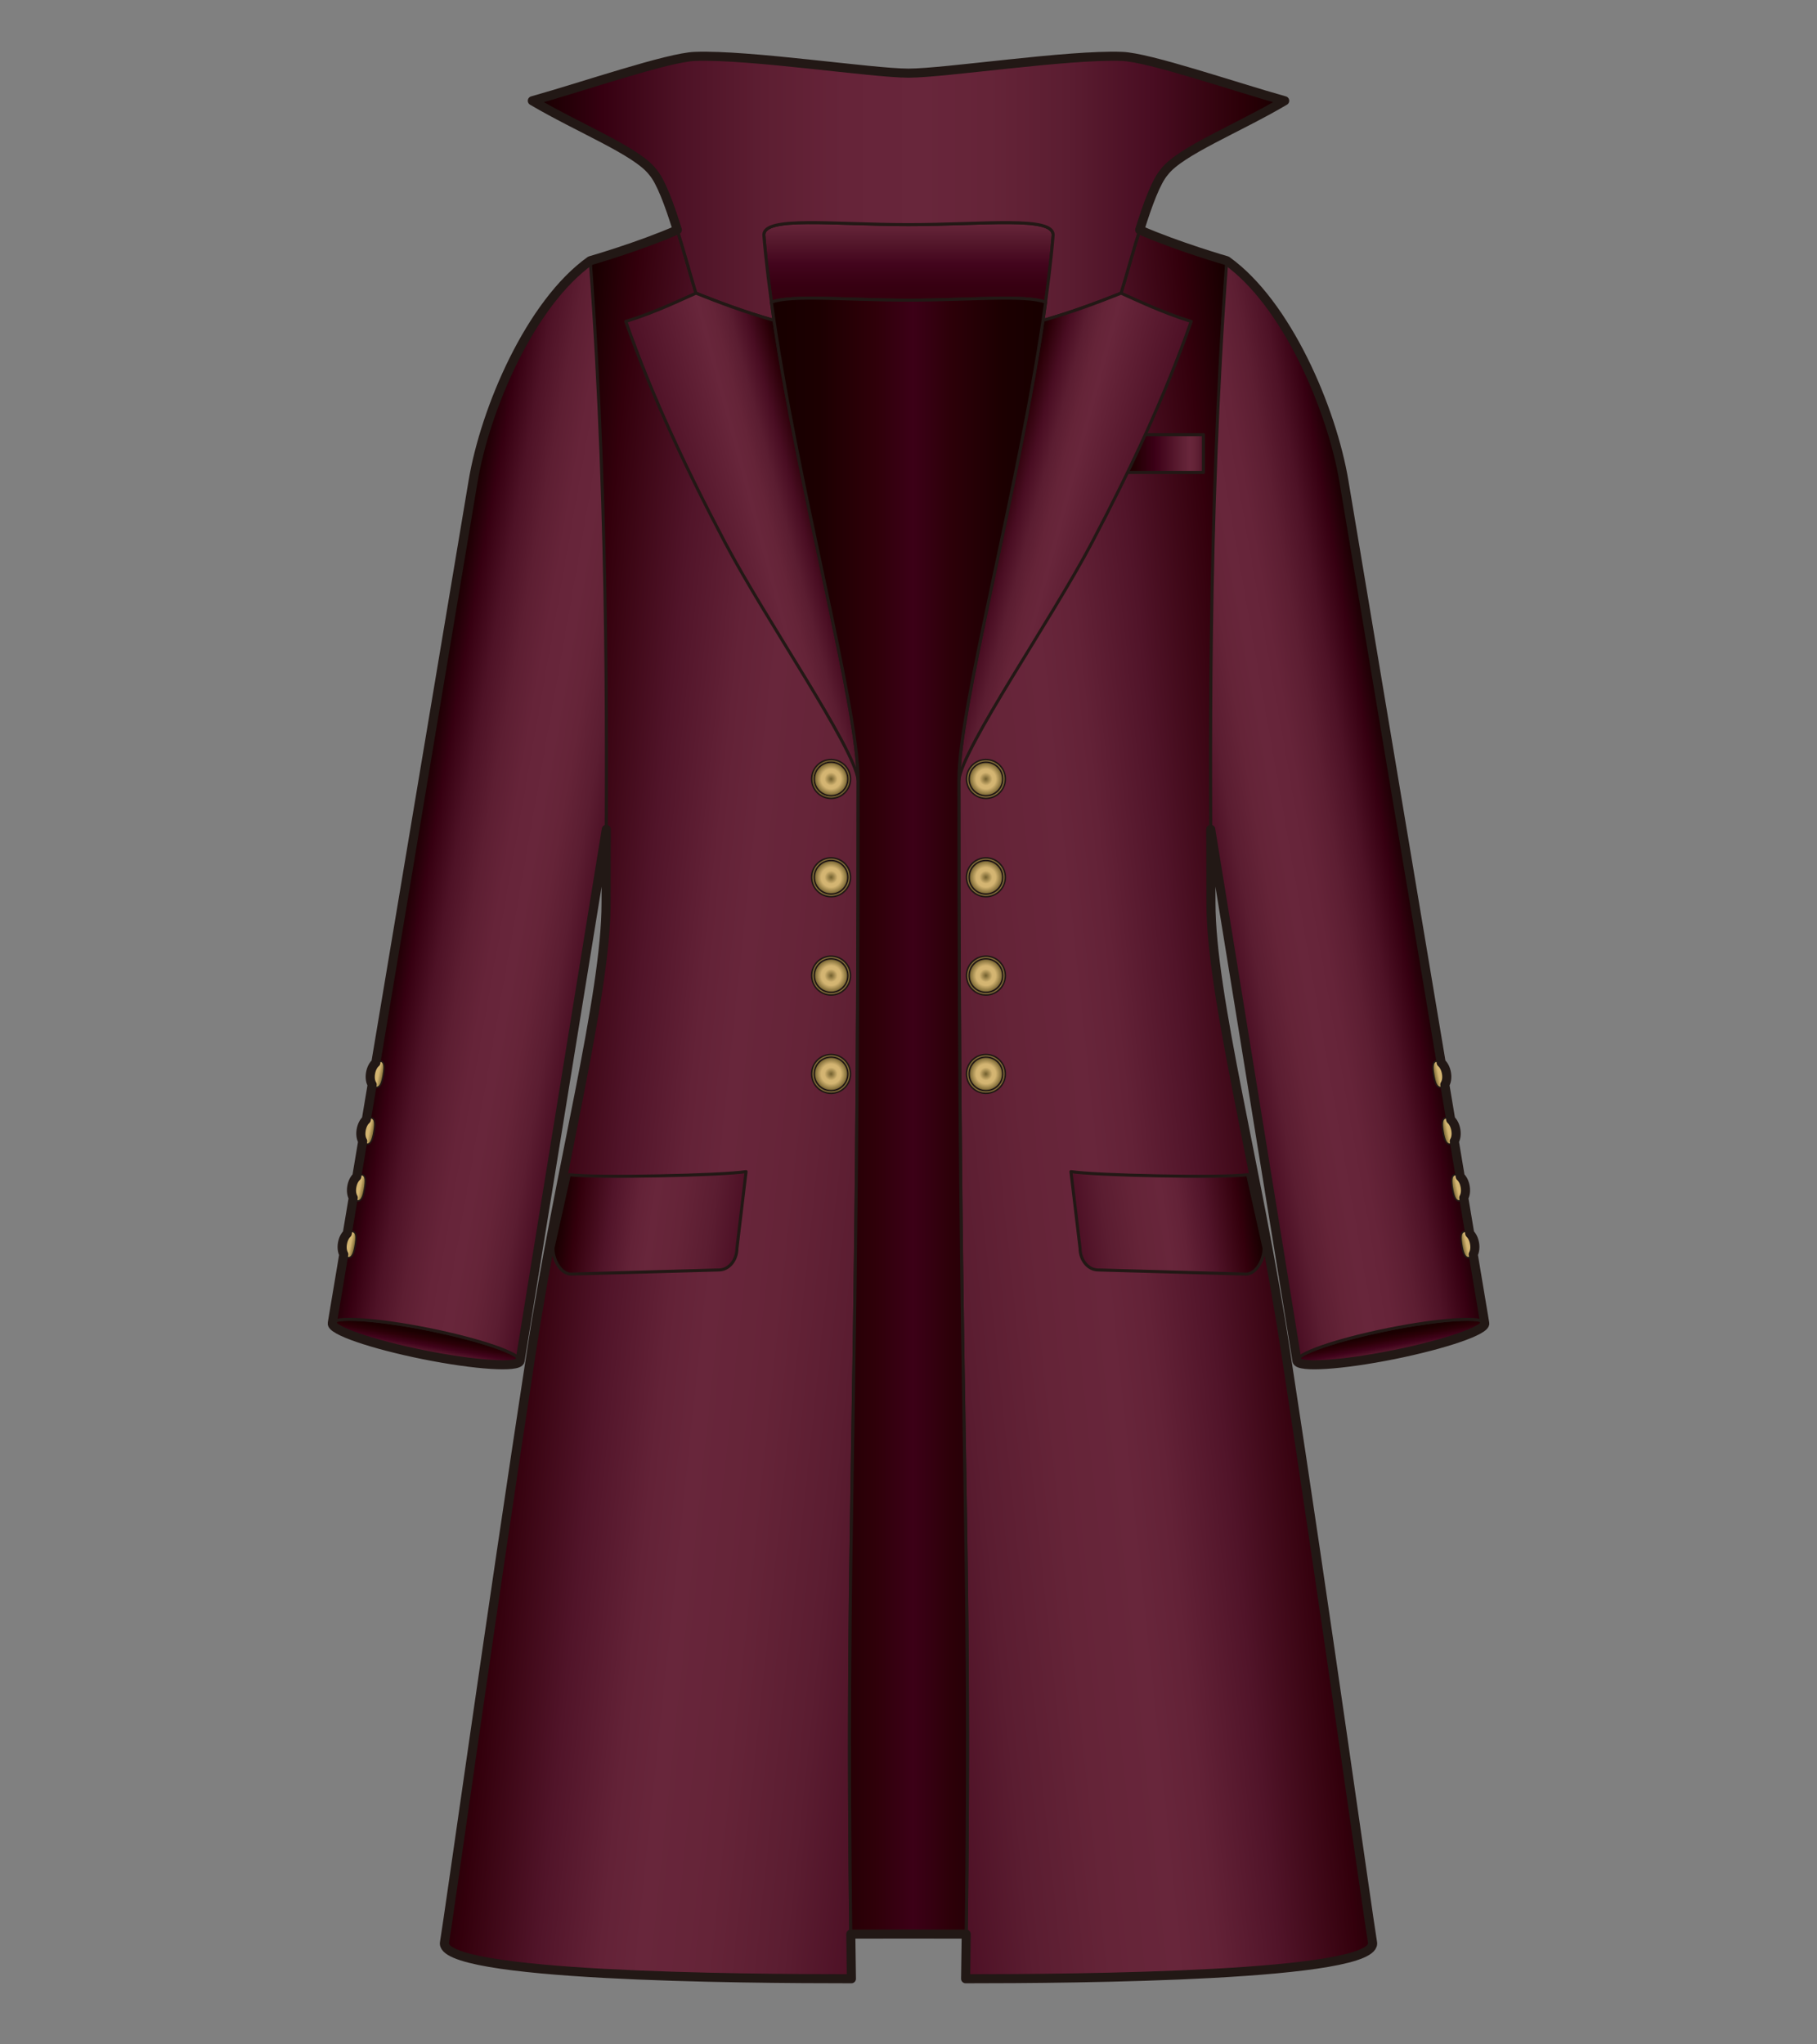
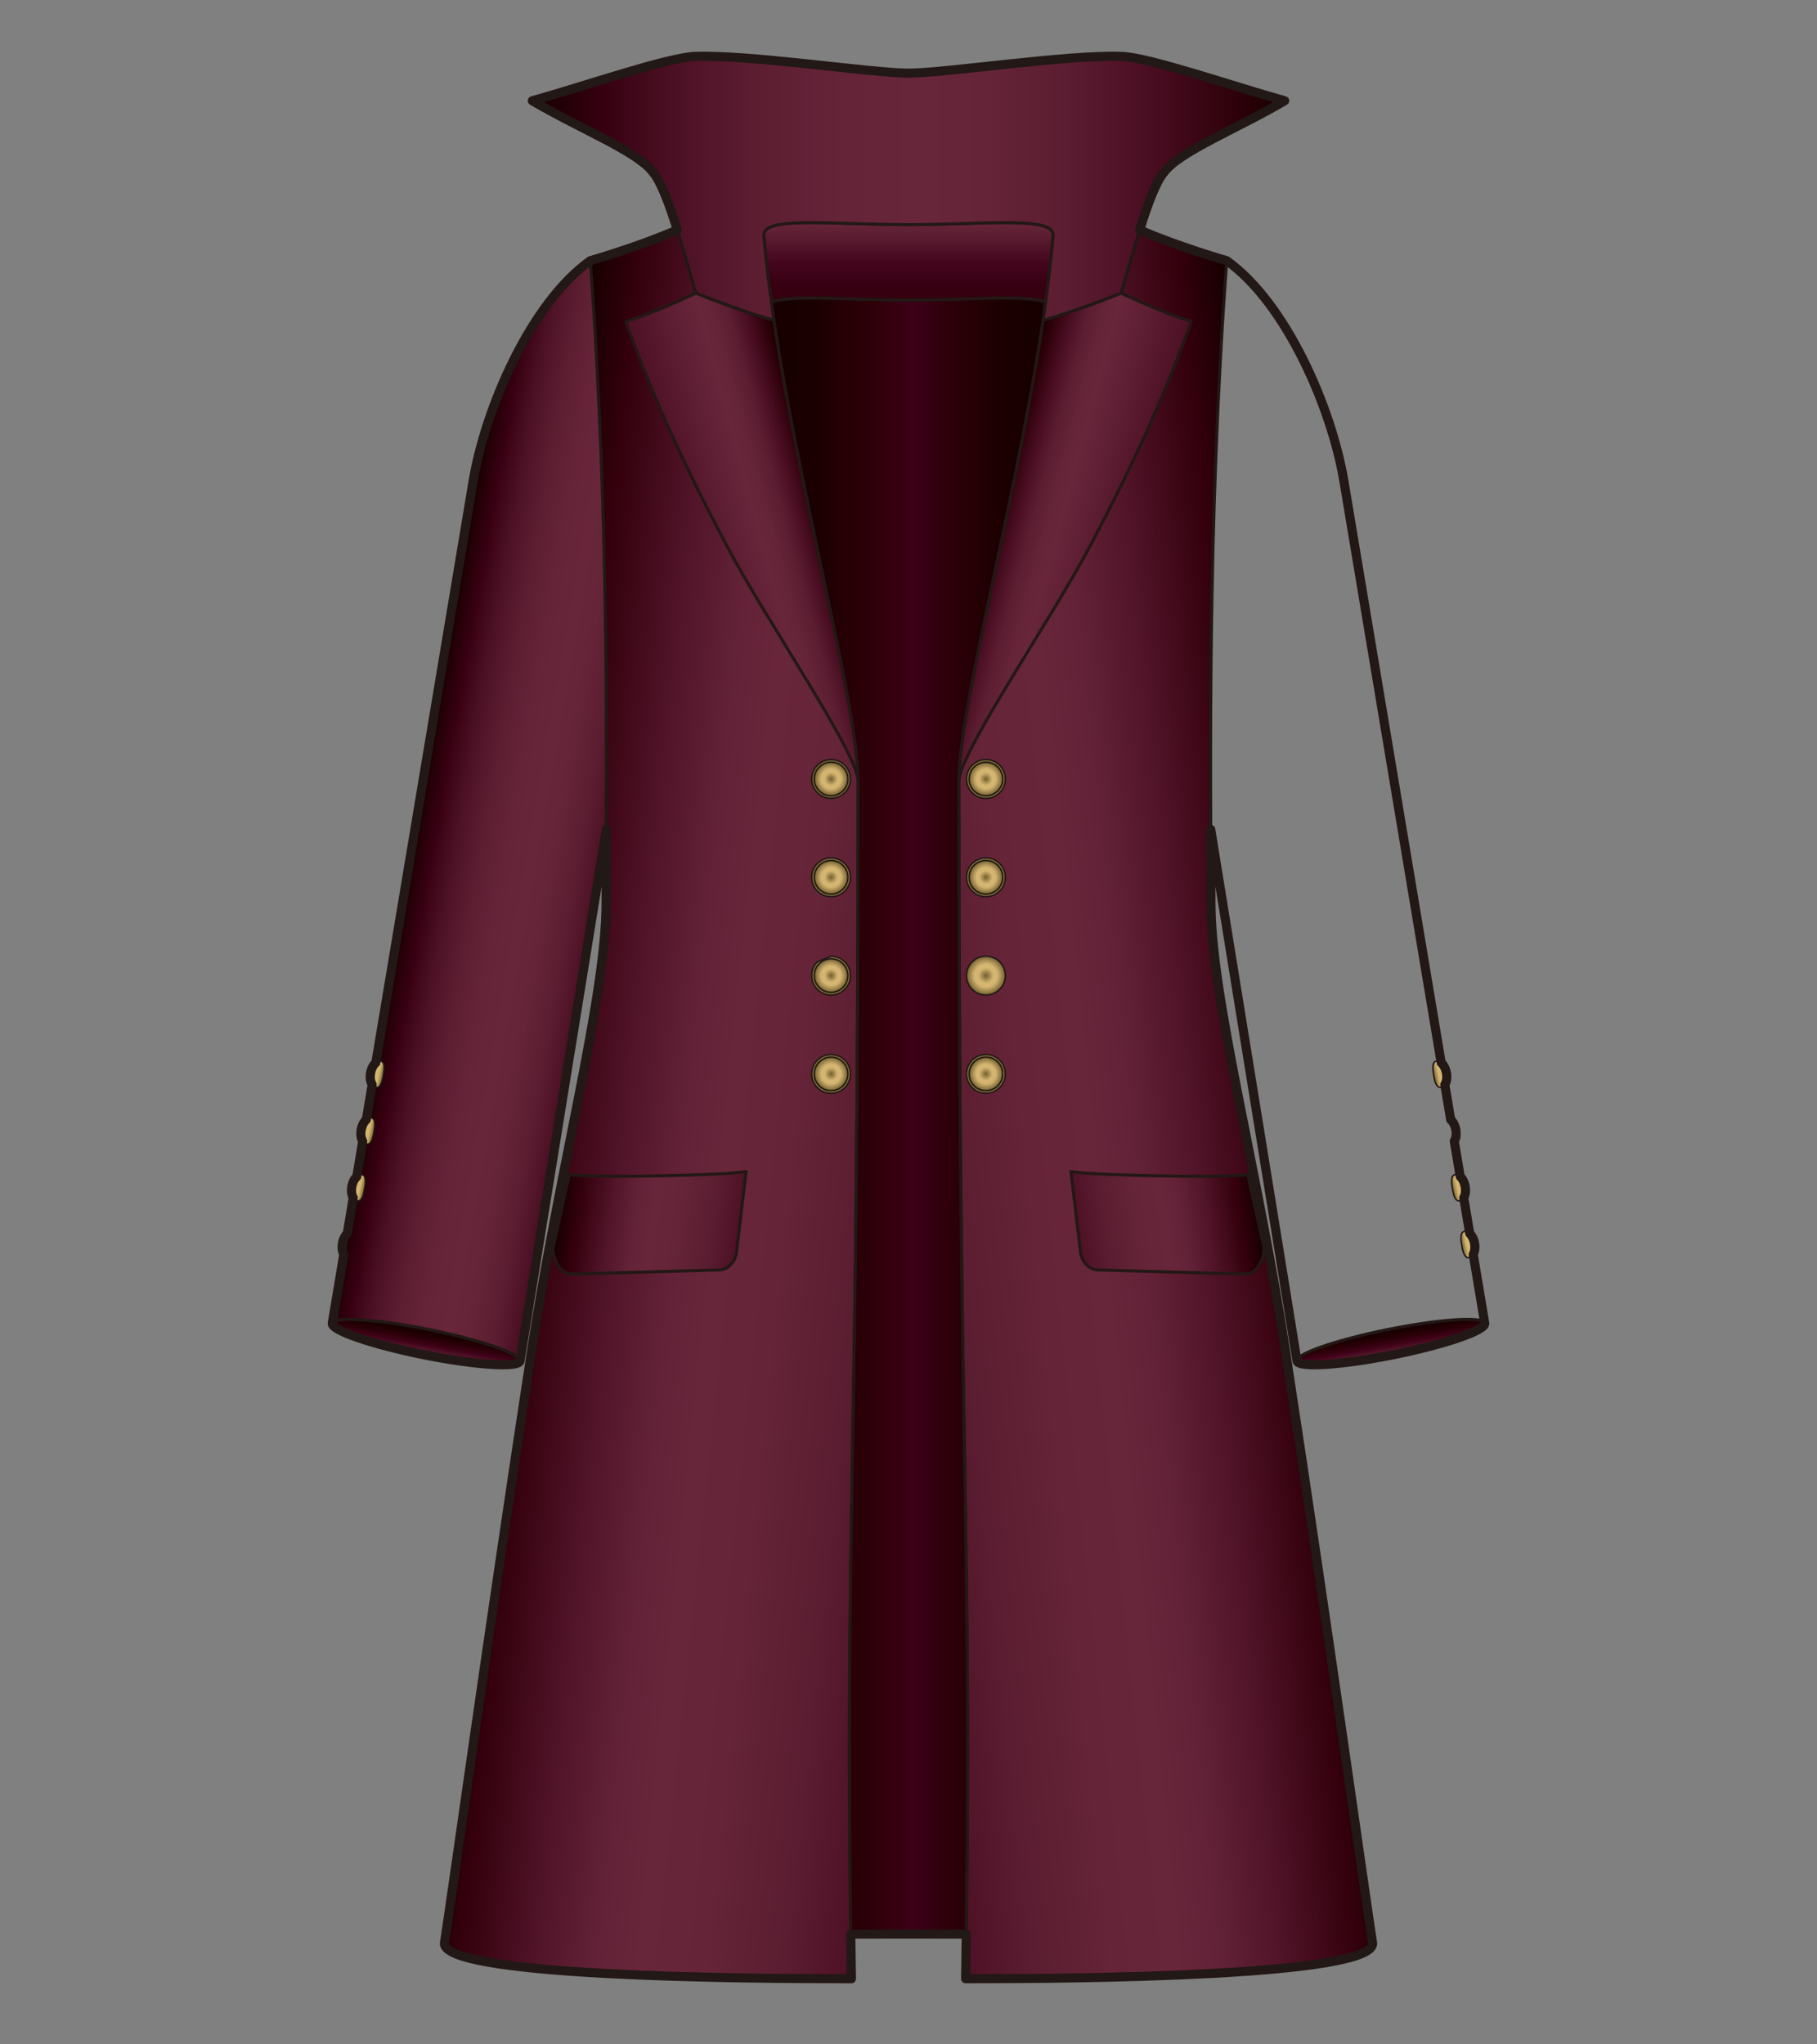
<svg xmlns="http://www.w3.org/2000/svg" version="1.1" id="レイヤー_1" width="600" height="675" viewBox="0 0 600 675" overflow="visible" enable-background="new 0 0 600 675" xml:space="preserve">
  <rect x="0" y="0" width="600" height="675" fill="#808080" stroke="none" />
  <rect fill="none" width="600" height="675" />
  <g>
    <linearGradient id="XMLID_39_" gradientUnits="userSpaceOnUse" x1="139.971" y1="447.38" x2="141.474" y2="438.853">
      <stop offset="0" style="stop-color:#68263B" />
      <stop offset="0.129" style="stop-color:#5A1C30" />
      <stop offset="0.367" style="stop-color:#41031B" />
      <stop offset="0.597" style="stop-color:#2C0008" />
      <stop offset="0.812" style="stop-color:#1C0001" />
      <stop offset="1" style="stop-color:#170000" />
    </linearGradient>
    <path fill="url(#XMLID_39_)" stroke="#221815" stroke-linecap="round" stroke-linejoin="round" d="M109.719,436.887   c-0.464,2.309,13.041,6.97,30.164,10.41c17.123,3.439,31.38,4.357,31.842,2.049c0.464-2.309-13.039-6.969-30.162-10.41   C124.439,435.496,110.183,434.578,109.719,436.887z" />
    <linearGradient id="XMLID_40_" gradientUnits="userSpaceOnUse" x1="138.425" y1="259.798" x2="216.093" y2="273.493">
      <stop offset="0.006" style="stop-color:#170000" />
      <stop offset="0.093" style="stop-color:#360011" />
      <stop offset="0.2" style="stop-color:#4E1226" />
      <stop offset="0.307" style="stop-color:#5D1E32" />
      <stop offset="0.413" style="stop-color:#662439" />
      <stop offset="0.517" style="stop-color:#68263B" />
      <stop offset="0.607" style="stop-color:#652438" />
      <stop offset="0.712" style="stop-color:#5B1D31" />
      <stop offset="0.824" style="stop-color:#490D22" />
      <stop offset="0.942" style="stop-color:#2C0008" />
      <stop offset="1" style="stop-color:#170000" />
    </linearGradient>
    <path fill="url(#XMLID_40_)" stroke="#221815" stroke-linecap="round" stroke-linejoin="round" d="M156.199,159.02l-46.48,277.867   c0.464-2.309,14.721-1.391,31.844,2.049c17.123,3.441,30.626,8.102,30.162,10.41l28.48-175.523   c7.754-22.533,32.001-59.522,31.207-97.63c-0.59-28.201-27.063-63.705-36.503-90.111   C175.141,100.183,160.21,134.919,156.199,159.02z" />
    <linearGradient id="XMLID_41_" gradientUnits="userSpaceOnUse" x1="10013.902" y1="411.269" x2="10018.106" y2="410.375" gradientTransform="matrix(-1 0 0 1 10131.211 0)">
      <stop offset="0.006" style="stop-color:#72602E" />
      <stop offset="0.388" style="stop-color:#D4B572" />
      <stop offset="0.557" style="stop-color:#D4B572" />
      <stop offset="0.584" style="stop-color:#D4B572" />
      <stop offset="1" style="stop-color:#72602E" />
    </linearGradient>
-     <path fill="url(#XMLID_41_)" stroke="#221815" stroke-width="0.5" stroke-linecap="round" stroke-linejoin="round" d="   M113.067,410.592c0.394-2.388,1.864-4.18,3.286-4.002c1.419,0.177,1.357,2.123,0.963,4.51c-0.393,2.389-0.97,4.313-2.391,4.137   C113.508,415.06,112.673,412.98,113.067,410.592z" />
    <linearGradient id="XMLID_42_" gradientUnits="userSpaceOnUse" x1="10010.81" y1="392.525" x2="10015.015" y2="391.632" gradientTransform="matrix(-1 0 0 1 10131.211 0)">
      <stop offset="0.006" style="stop-color:#72602E" />
      <stop offset="0.388" style="stop-color:#D4B572" />
      <stop offset="0.557" style="stop-color:#D4B572" />
      <stop offset="0.584" style="stop-color:#D4B572" />
      <stop offset="1" style="stop-color:#72602E" />
    </linearGradient>
    <path fill="url(#XMLID_42_)" stroke="#221815" stroke-width="0.5" stroke-linecap="round" stroke-linejoin="round" d="   M116.159,391.848c0.395-2.387,1.866-4.18,3.284-4.002c1.422,0.178,1.358,2.122,0.965,4.511c-0.395,2.388-0.969,4.313-2.391,4.136   C116.598,396.314,115.766,394.236,116.159,391.848z" />
    <linearGradient id="XMLID_43_" gradientUnits="userSpaceOnUse" x1="10007.717" y1="373.781" x2="10011.921" y2="372.888" gradientTransform="matrix(-1 0 0 1 10131.211 0)">
      <stop offset="0.006" style="stop-color:#72602E" />
      <stop offset="0.388" style="stop-color:#D4B572" />
      <stop offset="0.557" style="stop-color:#D4B572" />
      <stop offset="0.584" style="stop-color:#D4B572" />
      <stop offset="1" style="stop-color:#72602E" />
    </linearGradient>
    <path fill="url(#XMLID_43_)" stroke="#221815" stroke-width="0.5" stroke-linecap="round" stroke-linejoin="round" d="   M119.252,373.105c0.393-2.389,1.863-4.181,3.284-4.004s1.36,2.123,0.965,4.512c-0.394,2.387-0.971,4.313-2.39,4.135   C119.689,377.572,118.856,375.492,119.252,373.105z" />
    <linearGradient id="XMLID_44_" gradientUnits="userSpaceOnUse" x1="10004.625" y1="355.038" x2="10008.83" y2="354.144" gradientTransform="matrix(-1 0 0 1 10131.211 0)">
      <stop offset="0.006" style="stop-color:#72602E" />
      <stop offset="0.388" style="stop-color:#D4B572" />
      <stop offset="0.557" style="stop-color:#D4B572" />
      <stop offset="0.584" style="stop-color:#D4B572" />
      <stop offset="1" style="stop-color:#72602E" />
    </linearGradient>
    <path fill="url(#XMLID_44_)" stroke="#221815" stroke-width="0.5" stroke-linecap="round" stroke-linejoin="round" d="   M122.343,354.361c0.394-2.388,1.864-4.181,3.286-4.003c1.42,0.177,1.357,2.122,0.964,4.511c-0.394,2.387-0.97,4.313-2.392,4.137   C122.781,358.828,121.949,356.75,122.343,354.361z" />
    <linearGradient id="XMLID_45_" gradientUnits="userSpaceOnUse" x1="9454.402" y1="447.38" x2="9455.906" y2="438.853" gradientTransform="matrix(-1 0 0 1 9914.432 0)">
      <stop offset="0" style="stop-color:#68263B" />
      <stop offset="0.129" style="stop-color:#5A1C30" />
      <stop offset="0.367" style="stop-color:#41031B" />
      <stop offset="0.597" style="stop-color:#2C0008" />
      <stop offset="0.812" style="stop-color:#1C0001" />
      <stop offset="1" style="stop-color:#170000" />
    </linearGradient>
    <path fill="url(#XMLID_45_)" stroke="#221815" stroke-linecap="round" stroke-linejoin="round" d="M490.281,436.887   c0.465,2.309-13.042,6.97-30.163,10.41c-17.124,3.439-31.38,4.357-31.844,2.049s13.041-6.969,30.163-10.41   C475.56,435.496,489.816,434.578,490.281,436.887z" />
    <linearGradient id="XMLID_46_" gradientUnits="userSpaceOnUse" x1="9452.855" y1="259.797" x2="9530.523" y2="273.492" gradientTransform="matrix(-1 0 0 1 9914.432 0)">
      <stop offset="0.006" style="stop-color:#170000" />
      <stop offset="0.093" style="stop-color:#360011" />
      <stop offset="0.2" style="stop-color:#4E1226" />
      <stop offset="0.307" style="stop-color:#5D1E32" />
      <stop offset="0.413" style="stop-color:#662439" />
      <stop offset="0.517" style="stop-color:#68263B" />
      <stop offset="0.607" style="stop-color:#652438" />
      <stop offset="0.712" style="stop-color:#5B1D31" />
      <stop offset="0.824" style="stop-color:#490D22" />
      <stop offset="0.942" style="stop-color:#2C0008" />
      <stop offset="1" style="stop-color:#170000" />
    </linearGradient>
-     <path fill="url(#XMLID_46_)" stroke="#221815" stroke-linecap="round" stroke-linejoin="round" d="M443.801,159.02l46.48,277.867   c-0.465-2.309-14.722-1.391-31.844,2.049c-17.122,3.441-30.627,8.102-30.163,10.41l-28.479-175.523   c-7.754-22.533-32.002-59.522-31.207-97.63c0.59-28.201,27.063-63.705,36.504-90.111   C424.858,100.183,439.789,134.919,443.801,159.02z" />
    <linearGradient id="XMLID_47_" gradientUnits="userSpaceOnUse" x1="699.47" y1="411.269" x2="703.676" y2="410.375" gradientTransform="matrix(1 0 0 1 -216.779 0)">
      <stop offset="0.006" style="stop-color:#72602E" />
      <stop offset="0.388" style="stop-color:#D4B572" />
      <stop offset="0.557" style="stop-color:#D4B572" />
      <stop offset="0.584" style="stop-color:#D4B572" />
      <stop offset="1" style="stop-color:#72602E" />
    </linearGradient>
    <path fill="url(#XMLID_47_)" stroke="#221815" stroke-width="0.5" stroke-linecap="round" stroke-linejoin="round" d="   M486.934,410.592c-0.395-2.388-1.865-4.18-3.287-4.002c-1.418,0.177-1.356,2.123-0.963,4.51c0.394,2.389,0.969,4.313,2.391,4.137   C486.493,415.06,487.328,412.98,486.934,410.592z" />
    <linearGradient id="XMLID_48_" gradientUnits="userSpaceOnUse" x1="696.378" y1="392.525" x2="700.583" y2="391.632" gradientTransform="matrix(1 0 0 1 -216.779 0)">
      <stop offset="0.006" style="stop-color:#72602E" />
      <stop offset="0.388" style="stop-color:#D4B572" />
      <stop offset="0.557" style="stop-color:#D4B572" />
      <stop offset="0.584" style="stop-color:#D4B572" />
      <stop offset="1" style="stop-color:#72602E" />
    </linearGradient>
    <path fill="url(#XMLID_48_)" stroke="#221815" stroke-width="0.5" stroke-linecap="round" stroke-linejoin="round" d="   M483.842,391.848c-0.395-2.387-1.867-4.18-3.285-4.002c-1.422,0.178-1.359,2.122-0.966,4.511c0.396,2.388,0.971,4.313,2.392,4.136   C483.404,396.314,484.234,394.236,483.842,391.848z" />
    <linearGradient id="XMLID_49_" gradientUnits="userSpaceOnUse" x1="693.287" y1="373.781" x2="697.49" y2="372.888" gradientTransform="matrix(1 0 0 1 -216.779 0)">
      <stop offset="0.006" style="stop-color:#72602E" />
      <stop offset="0.388" style="stop-color:#D4B572" />
      <stop offset="0.557" style="stop-color:#D4B572" />
      <stop offset="0.584" style="stop-color:#D4B572" />
      <stop offset="1" style="stop-color:#72602E" />
    </linearGradient>
-     <path fill="url(#XMLID_49_)" stroke="#221815" stroke-width="0.5" stroke-linecap="round" stroke-linejoin="round" d="   M480.748,373.105c-0.393-2.389-1.863-4.181-3.283-4.004c-1.422,0.177-1.36,2.123-0.964,4.512c0.392,2.387,0.97,4.313,2.39,4.135   C480.311,377.572,481.145,375.492,480.748,373.105z" />
    <linearGradient id="XMLID_50_" gradientUnits="userSpaceOnUse" x1="690.193" y1="355.038" x2="694.4" y2="354.144" gradientTransform="matrix(1 0 0 1 -216.779 0)">
      <stop offset="0.006" style="stop-color:#72602E" />
      <stop offset="0.388" style="stop-color:#D4B572" />
      <stop offset="0.557" style="stop-color:#D4B572" />
      <stop offset="0.584" style="stop-color:#D4B572" />
      <stop offset="1" style="stop-color:#72602E" />
    </linearGradient>
    <path fill="url(#XMLID_50_)" stroke="#221815" stroke-width="0.5" stroke-linecap="round" stroke-linejoin="round" d="   M477.658,354.361c-0.396-2.388-1.866-4.181-3.287-4.003c-1.421,0.177-1.357,2.122-0.965,4.511c0.394,2.387,0.971,4.313,2.392,4.137   C477.218,358.828,478.051,356.75,477.658,354.361z" />
    <linearGradient id="XMLID_51_" gradientUnits="userSpaceOnUse" x1="9665.906" y1="359.334" x2="9810.17" y2="374.497" gradientTransform="matrix(-1 0 0 1 10099.717 0)">
      <stop offset="0.006" style="stop-color:#170000" />
      <stop offset="0.107" style="stop-color:#33000C" />
      <stop offset="0.284" style="stop-color:#511429" />
      <stop offset="0.427" style="stop-color:#632237" />
      <stop offset="0.517" style="stop-color:#68263B" />
      <stop offset="0.667" style="stop-color:#652438" />
      <stop offset="0.842" style="stop-color:#5B1D31" />
      <stop offset="1" style="stop-color:#4D1025" />
    </linearGradient>
    <path fill="url(#XMLID_51_)" stroke="#221815" stroke-linecap="round" stroke-linejoin="round" d="M318.854,653.333   c35.966,0,136.888-0.697,134.354-12.063c-1.813-11.067-14.949-105.476-28.695-195.031c-9.348-60.896-24.653-117.181-24.653-148.231   c0-42.799-1.312-123.439,5.231-211.926c0,0-16.121-4.633-28.75-10.166c-2.299,7.376-4.428,15.254-6.156,20.888   c-7.422,2.957-15.844,6.142-25.789,8.998c-8.68,58.323-27.758,127.795-27.758,151.687   C316.639,488.024,321.111,504.398,318.854,653.333z" />
    <linearGradient id="XMLID_52_" gradientUnits="userSpaceOnUse" x1="9684.135" y1="399.131" x2="9743.806" y2="407.517" gradientTransform="matrix(-1 0 0 1 10099.717 0)">
      <stop offset="0.006" style="stop-color:#170000" />
      <stop offset="0.107" style="stop-color:#33000C" />
      <stop offset="0.284" style="stop-color:#511429" />
      <stop offset="0.427" style="stop-color:#632237" />
      <stop offset="0.517" style="stop-color:#68263B" />
      <stop offset="0.667" style="stop-color:#652438" />
      <stop offset="0.842" style="stop-color:#5B1D31" />
      <stop offset="1" style="stop-color:#4D1025" />
    </linearGradient>
    <path fill="url(#XMLID_52_)" stroke="#221815" stroke-linecap="round" stroke-linejoin="round" d="M411.998,387.863l5.415,24.287   c0,3.938-2.687,8.523-5.97,8.523l-48.826-1.364c-3.283,0-5.969-3.222-5.969-7.159l-3.009-25.311   C361.461,388.089,402.973,389.004,411.998,387.863z" />
    <linearGradient id="XMLID_53_" gradientUnits="userSpaceOnUse" x1="166.19" y1="359.334" x2="310.451" y2="374.497">
      <stop offset="0.006" style="stop-color:#170000" />
      <stop offset="0.107" style="stop-color:#33000C" />
      <stop offset="0.284" style="stop-color:#511429" />
      <stop offset="0.427" style="stop-color:#632237" />
      <stop offset="0.517" style="stop-color:#68263B" />
      <stop offset="0.667" style="stop-color:#652438" />
      <stop offset="0.842" style="stop-color:#5B1D31" />
      <stop offset="1" style="stop-color:#4D1025" />
    </linearGradient>
    <path fill="url(#XMLID_53_)" stroke="#221815" stroke-linecap="round" stroke-linejoin="round" d="M281.145,653.333   c-35.965,0-136.887-0.697-134.353-12.063c1.812-11.067,14.948-105.476,28.693-195.031c9.348-60.896,24.653-117.181,24.653-148.231   c0-42.799,1.313-123.439-5.229-211.926c0,0,16.122-4.633,28.749-10.166c2.299,7.376,4.427,15.254,6.157,20.888   c7.42,2.957,15.843,6.142,25.788,8.998c8.68,58.323,27.758,127.795,27.758,151.687   C283.361,488.024,278.889,504.398,281.145,653.333z" />
    <linearGradient id="XMLID_54_" gradientUnits="userSpaceOnUse" x1="300" y1="73.504" x2="300" y2="99.775">
      <stop offset="0" style="stop-color:#68263B" />
      <stop offset="0.246" style="stop-color:#55182C" />
      <stop offset="0.519" style="stop-color:#43051D" />
      <stop offset="0.776" style="stop-color:#370012" />
      <stop offset="1" style="stop-color:#34000D" />
    </linearGradient>
    <path fill="url(#XMLID_54_)" stroke="#221815" stroke-linecap="round" stroke-linejoin="round" d="M300,74.169   c24.91,0,47.773-2.899,47.773,3.413c-0.578,7.074-1.432,14.517-2.488,22.194c-6.577-2.539-25.27-0.667-45.285-0.667   s-38.711-1.872-45.285,0.667c-1.057-7.677-1.91-15.12-2.489-22.194C252.226,71.27,275.09,74.169,300,74.169z" />
    <linearGradient id="XMLID_55_" gradientUnits="userSpaceOnUse" x1="175.785" y1="62.187" x2="424.215" y2="62.187">
      <stop offset="0.006" style="stop-color:#170000" />
      <stop offset="0.093" style="stop-color:#360011" />
      <stop offset="0.2" style="stop-color:#4E1226" />
      <stop offset="0.307" style="stop-color:#5D1E32" />
      <stop offset="0.413" style="stop-color:#662439" />
      <stop offset="0.517" style="stop-color:#68263B" />
      <stop offset="0.607" style="stop-color:#652438" />
      <stop offset="0.712" style="stop-color:#5B1D31" />
      <stop offset="0.824" style="stop-color:#490D22" />
      <stop offset="0.942" style="stop-color:#2C0008" />
      <stop offset="1" style="stop-color:#170000" />
    </linearGradient>
    <path fill="url(#XMLID_55_)" stroke="#221815" stroke-linecap="round" stroke-linejoin="round" d="M175.785,33.272   c15.531,9.174,34.47,16.597,39.733,23.499c5.106,5.792,10.608,28.018,14.297,40.032c7.42,2.957,15.843,6.142,25.788,8.998   c-1.46-9.811-2.648-19.309-3.378-28.219c0-6.312,22.864-3.413,47.774-3.413s47.773-2.899,47.773,3.413   c-0.729,8.909-1.918,18.41-3.377,28.219c9.945-2.855,18.367-6.041,25.789-8.998c3.687-12.015,9.189-34.24,14.295-40.032   c5.264-6.902,24.202-14.325,39.734-23.499c-16.92-4.739-44.688-14.316-53.69-14.648c-17.881-0.681-58.498,5.531-70.524,5.531   c-12.027,0-52.643-6.212-70.523-5.531C220.473,18.956,192.704,28.533,175.785,33.272z" />
    <radialGradient id="XMLID_56_" cx="325.567" cy="354.578" r="6.421" gradientUnits="userSpaceOnUse">
      <stop offset="0.006" style="stop-color:#72602E" />
      <stop offset="0.388" style="stop-color:#D4B572" />
      <stop offset="0.557" style="stop-color:#D4B572" />
      <stop offset="0.584" style="stop-color:#D4B572" />
      <stop offset="1" style="stop-color:#72602E" />
    </radialGradient>
    <path fill="url(#XMLID_56_)" stroke="#221815" stroke-width="0.5" stroke-linecap="round" stroke-linejoin="round" d="   M330.107,350.038c1.213,1.213,1.881,2.825,1.881,4.54c0,3.54-2.882,6.42-6.421,6.42c-3.54,0-6.421-2.88-6.421-6.42   s2.881-6.42,6.421-6.42C327.281,348.158,328.895,348.826,330.107,350.038z" />
    <radialGradient id="XMLID_57_" cx="325.566" cy="354.578" r="5.543" gradientUnits="userSpaceOnUse">
      <stop offset="0.006" style="stop-color:#72602E" />
      <stop offset="0.388" style="stop-color:#D4B572" />
      <stop offset="0.557" style="stop-color:#D4B572" />
      <stop offset="0.584" style="stop-color:#D4B572" />
      <stop offset="1" style="stop-color:#72602E" />
    </radialGradient>
    <circle fill="url(#XMLID_57_)" stroke="#221815" stroke-width="0.5" stroke-linecap="round" stroke-linejoin="round" cx="325.567" cy="354.578" r="5.542" />
    <radialGradient id="XMLID_58_" cx="325.567" cy="322.118" r="6.421" gradientUnits="userSpaceOnUse">
      <stop offset="0.006" style="stop-color:#72602E" />
      <stop offset="0.388" style="stop-color:#D4B572" />
      <stop offset="0.557" style="stop-color:#D4B572" />
      <stop offset="0.584" style="stop-color:#D4B572" />
      <stop offset="1" style="stop-color:#72602E" />
    </radialGradient>
    <path fill="url(#XMLID_58_)" stroke="#221815" stroke-width="0.5" stroke-linecap="round" stroke-linejoin="round" d="   M330.107,317.579c1.213,1.213,1.881,2.825,1.881,4.541c0,3.54-2.882,6.419-6.421,6.419c-3.54,0-6.421-2.88-6.421-6.419   c0-3.541,2.881-6.421,6.421-6.421C327.281,315.698,328.895,316.366,330.107,317.579z" />
    <radialGradient id="XMLID_59_" cx="325.566" cy="322.118" r="5.543" gradientUnits="userSpaceOnUse">
      <stop offset="0.006" style="stop-color:#72602E" />
      <stop offset="0.388" style="stop-color:#D4B572" />
      <stop offset="0.557" style="stop-color:#D4B572" />
      <stop offset="0.584" style="stop-color:#D4B572" />
      <stop offset="1" style="stop-color:#72602E" />
    </radialGradient>
-     <circle fill="url(#XMLID_59_)" stroke="#221815" stroke-width="0.5" stroke-linecap="round" stroke-linejoin="round" cx="325.567" cy="322.119" r="5.542" />
    <radialGradient id="XMLID_60_" cx="325.567" cy="289.659" r="6.421" gradientUnits="userSpaceOnUse">
      <stop offset="0.006" style="stop-color:#72602E" />
      <stop offset="0.388" style="stop-color:#D4B572" />
      <stop offset="0.557" style="stop-color:#D4B572" />
      <stop offset="0.584" style="stop-color:#D4B572" />
      <stop offset="1" style="stop-color:#72602E" />
    </radialGradient>
    <path fill="url(#XMLID_60_)" stroke="#221815" stroke-width="0.5" stroke-linecap="round" stroke-linejoin="round" d="   M330.107,285.119c1.213,1.212,1.881,2.825,1.881,4.541c0,3.54-2.882,6.42-6.421,6.42c-3.54,0-6.421-2.88-6.421-6.42   c0-3.541,2.881-6.421,6.421-6.421C327.281,283.239,328.895,283.906,330.107,285.119z" />
    <radialGradient id="XMLID_61_" cx="325.566" cy="289.659" r="5.543" gradientUnits="userSpaceOnUse">
      <stop offset="0.006" style="stop-color:#72602E" />
      <stop offset="0.388" style="stop-color:#D4B572" />
      <stop offset="0.557" style="stop-color:#D4B572" />
      <stop offset="0.584" style="stop-color:#D4B572" />
      <stop offset="1" style="stop-color:#72602E" />
    </radialGradient>
    <circle fill="url(#XMLID_61_)" stroke="#221815" stroke-width="0.5" stroke-linecap="round" stroke-linejoin="round" cx="325.567" cy="289.66" r="5.542" />
    <radialGradient id="XMLID_62_" cx="325.567" cy="257.2" r="6.421" gradientUnits="userSpaceOnUse">
      <stop offset="0.006" style="stop-color:#72602E" />
      <stop offset="0.388" style="stop-color:#D4B572" />
      <stop offset="0.557" style="stop-color:#D4B572" />
      <stop offset="0.584" style="stop-color:#D4B572" />
      <stop offset="1" style="stop-color:#72602E" />
    </radialGradient>
    <path fill="url(#XMLID_62_)" stroke="#221815" stroke-width="0.5" stroke-linecap="round" stroke-linejoin="round" d="   M330.107,252.66c1.213,1.213,1.881,2.825,1.881,4.54c0,3.54-2.882,6.421-6.421,6.421c-3.54,0-6.421-2.881-6.421-6.421   c0-3.54,2.881-6.42,6.421-6.42C327.281,250.779,328.895,251.447,330.107,252.66z" />
    <radialGradient id="XMLID_63_" cx="325.566" cy="257.2" r="5.543" gradientUnits="userSpaceOnUse">
      <stop offset="0.006" style="stop-color:#72602E" />
      <stop offset="0.388" style="stop-color:#D4B572" />
      <stop offset="0.557" style="stop-color:#D4B572" />
      <stop offset="0.584" style="stop-color:#D4B572" />
      <stop offset="1" style="stop-color:#72602E" />
    </radialGradient>
    <circle fill="url(#XMLID_63_)" stroke="#221815" stroke-width="0.5" stroke-linecap="round" stroke-linejoin="round" cx="325.567" cy="257.2" r="5.542" />
    <linearGradient id="XMLID_64_" gradientUnits="userSpaceOnUse" x1="370.537" y1="149.759" x2="397.396" y2="149.759">
      <stop offset="0.006" style="stop-color:#170000" />
      <stop offset="0.154" style="stop-color:#220003" />
      <stop offset="0.406" style="stop-color:#3C0017" />
      <stop offset="0.727" style="stop-color:#5E1F33" />
      <stop offset="0.832" style="stop-color:#68263B" />
      <stop offset="0.884" style="stop-color:#652438" />
      <stop offset="0.945" style="stop-color:#5B1D31" />
      <stop offset="1" style="stop-color:#4D1025" />
    </linearGradient>
-     <rect x="370.537" y="143.524" fill="url(#XMLID_64_)" stroke="#221815" stroke-linecap="round" stroke-linejoin="round" width="26.858" height="12.471" />
    <radialGradient id="XMLID_65_" cx="274.433" cy="354.578" r="6.421" gradientUnits="userSpaceOnUse">
      <stop offset="0.006" style="stop-color:#72602E" />
      <stop offset="0.388" style="stop-color:#D4B572" />
      <stop offset="0.557" style="stop-color:#D4B572" />
      <stop offset="0.584" style="stop-color:#D4B572" />
      <stop offset="1" style="stop-color:#72602E" />
    </radialGradient>
    <path fill="url(#XMLID_65_)" stroke="#221815" stroke-width="0.5" stroke-linecap="round" stroke-linejoin="round" d="   M269.893,350.038c-1.212,1.213-1.881,2.825-1.881,4.54c0,3.54,2.881,6.42,6.42,6.42c3.54,0,6.422-2.88,6.422-6.42   s-2.882-6.42-6.422-6.42C272.719,348.158,271.105,348.826,269.893,350.038z" />
    <radialGradient id="XMLID_66_" cx="274.434" cy="354.578" r="5.543" gradientUnits="userSpaceOnUse">
      <stop offset="0.006" style="stop-color:#72602E" />
      <stop offset="0.388" style="stop-color:#D4B572" />
      <stop offset="0.557" style="stop-color:#D4B572" />
      <stop offset="0.584" style="stop-color:#D4B572" />
      <stop offset="1" style="stop-color:#72602E" />
    </radialGradient>
    <circle fill="url(#XMLID_66_)" stroke="#221815" stroke-width="0.5" stroke-linecap="round" stroke-linejoin="round" cx="274.434" cy="354.578" r="5.543" />
    <radialGradient id="XMLID_67_" cx="274.433" cy="322.118" r="6.421" gradientUnits="userSpaceOnUse">
      <stop offset="0.006" style="stop-color:#72602E" />
      <stop offset="0.388" style="stop-color:#D4B572" />
      <stop offset="0.557" style="stop-color:#D4B572" />
      <stop offset="0.584" style="stop-color:#D4B572" />
      <stop offset="1" style="stop-color:#72602E" />
    </radialGradient>
-     <path fill="url(#XMLID_67_)" stroke="#221815" stroke-width="0.5" stroke-linecap="round" stroke-linejoin="round" d="   M269.893,317.579c-1.212,1.213-1.881,2.825-1.881,4.541c0,3.54,2.881,6.419,6.42,6.419c3.54,0,6.422-2.88,6.422-6.419   c0-3.541-2.882-6.421-6.422-6.421C272.719,315.698,271.105,316.366,269.893,317.579z" />
+     <path fill="url(#XMLID_67_)" stroke="#221815" stroke-width="0.5" stroke-linecap="round" stroke-linejoin="round" d="   M269.893,317.579c-1.212,1.213-1.881,2.825-1.881,4.541c0,3.54,2.881,6.419,6.42,6.419c3.54,0,6.422-2.88,6.422-6.419   c0-3.541-2.882-6.421-6.422-6.421z" />
    <radialGradient id="XMLID_68_" cx="274.434" cy="322.118" r="5.543" gradientUnits="userSpaceOnUse">
      <stop offset="0.006" style="stop-color:#72602E" />
      <stop offset="0.388" style="stop-color:#D4B572" />
      <stop offset="0.557" style="stop-color:#D4B572" />
      <stop offset="0.584" style="stop-color:#D4B572" />
      <stop offset="1" style="stop-color:#72602E" />
    </radialGradient>
    <circle fill="url(#XMLID_68_)" stroke="#221815" stroke-width="0.5" stroke-linecap="round" stroke-linejoin="round" cx="274.434" cy="322.119" r="5.543" />
    <radialGradient id="XMLID_69_" cx="274.433" cy="289.659" r="6.421" gradientUnits="userSpaceOnUse">
      <stop offset="0.006" style="stop-color:#72602E" />
      <stop offset="0.388" style="stop-color:#D4B572" />
      <stop offset="0.557" style="stop-color:#D4B572" />
      <stop offset="0.584" style="stop-color:#D4B572" />
      <stop offset="1" style="stop-color:#72602E" />
    </radialGradient>
    <path fill="url(#XMLID_69_)" stroke="#221815" stroke-width="0.5" stroke-linecap="round" stroke-linejoin="round" d="   M269.893,285.119c-1.212,1.212-1.881,2.825-1.881,4.541c0,3.54,2.881,6.42,6.42,6.42c3.54,0,6.422-2.88,6.422-6.42   c0-3.541-2.882-6.421-6.422-6.421C272.719,283.239,271.105,283.906,269.893,285.119z" />
    <radialGradient id="XMLID_70_" cx="274.434" cy="289.659" r="5.543" gradientUnits="userSpaceOnUse">
      <stop offset="0.006" style="stop-color:#72602E" />
      <stop offset="0.388" style="stop-color:#D4B572" />
      <stop offset="0.557" style="stop-color:#D4B572" />
      <stop offset="0.584" style="stop-color:#D4B572" />
      <stop offset="1" style="stop-color:#72602E" />
    </radialGradient>
    <circle fill="url(#XMLID_70_)" stroke="#221815" stroke-width="0.5" stroke-linecap="round" stroke-linejoin="round" cx="274.434" cy="289.66" r="5.543" />
    <radialGradient id="XMLID_71_" cx="274.433" cy="257.2" r="6.421" gradientUnits="userSpaceOnUse">
      <stop offset="0.006" style="stop-color:#72602E" />
      <stop offset="0.219" style="stop-color:#D4B572" />
      <stop offset="0.297" style="stop-color:#D5B774" />
      <stop offset="0.343" style="stop-color:#D8BD7C" />
      <stop offset="0.381" style="stop-color:#DFC88A" />
      <stop offset="0.415" style="stop-color:#E8D69F" />
      <stop offset="0.445" style="stop-color:#F3EABC" />
      <stop offset="0.455" style="stop-color:#F9F2C8" />
      <stop offset="0.517" style="stop-color:#EDDEAA" />
      <stop offset="0.591" style="stop-color:#E1CC91" />
      <stop offset="0.669" style="stop-color:#DABF7F" />
      <stop offset="0.753" style="stop-color:#D6B774" />
      <stop offset="0.854" style="stop-color:#D4B572" />
      <stop offset="0.916" style="stop-color:#72602E" />
    </radialGradient>
    <path fill="url(#XMLID_71_)" stroke="#221815" stroke-width="0.5" stroke-linecap="round" stroke-linejoin="round" d="   M269.893,252.66c-1.212,1.213-1.881,2.825-1.881,4.54c0,3.54,2.881,6.421,6.42,6.421c3.54,0,6.422-2.881,6.422-6.421   c0-3.54-2.882-6.42-6.422-6.42C272.719,250.779,271.105,251.447,269.893,252.66z" />
    <radialGradient id="XMLID_72_" cx="274.434" cy="257.2" r="5.543" gradientUnits="userSpaceOnUse">
      <stop offset="0.006" style="stop-color:#72602E" />
      <stop offset="0.388" style="stop-color:#D4B572" />
      <stop offset="0.557" style="stop-color:#D4B572" />
      <stop offset="0.584" style="stop-color:#D4B572" />
      <stop offset="1" style="stop-color:#72602E" />
    </radialGradient>
    <circle fill="url(#XMLID_72_)" stroke="#221815" stroke-width="0.5" stroke-linecap="round" stroke-linejoin="round" cx="274.434" cy="257.2" r="5.543" />
    <linearGradient id="XMLID_73_" gradientUnits="userSpaceOnUse" x1="227.751" y1="184.872" x2="273.505" y2="172.612">
      <stop offset="0" style="stop-color:#4D1025" />
      <stop offset="0.517" style="stop-color:#68263B" />
      <stop offset="0.607" style="stop-color:#652438" />
      <stop offset="0.712" style="stop-color:#5B1D31" />
      <stop offset="0.824" style="stop-color:#490D22" />
      <stop offset="0.942" style="stop-color:#2C0008" />
      <stop offset="1" style="stop-color:#170000" />
    </linearGradient>
    <path fill="url(#XMLID_73_)" stroke="#221815" stroke-linecap="round" stroke-linejoin="round" d="M229.815,96.803   c-5.214,2.274-13.233,6.254-23.163,9.327c8.693,24.837,20.119,49.049,32.797,73.067c13.796,26.138,42.416,67.185,43.912,78.29   c0-23.892-19.078-93.363-27.758-151.687C245.658,102.945,237.235,99.76,229.815,96.803z" />
    <linearGradient id="XMLID_74_" gradientUnits="userSpaceOnUse" x1="9636.488" y1="184.872" x2="9682.242" y2="172.612" gradientTransform="matrix(-1 0 0 1 10008.738 0)">
      <stop offset="0" style="stop-color:#4D1025" />
      <stop offset="0.517" style="stop-color:#68263B" />
      <stop offset="0.607" style="stop-color:#652438" />
      <stop offset="0.712" style="stop-color:#5B1D31" />
      <stop offset="0.824" style="stop-color:#490D22" />
      <stop offset="0.942" style="stop-color:#2C0008" />
      <stop offset="1" style="stop-color:#170000" />
    </linearGradient>
    <path fill="url(#XMLID_74_)" stroke="#221815" stroke-linecap="round" stroke-linejoin="round" d="M370.186,96.803   c5.213,2.274,13.234,6.254,23.162,9.327c-8.693,24.837-20.119,49.049-32.798,73.067c-13.796,26.138-42.415,67.185-43.911,78.29   c0-23.892,19.078-93.363,27.758-151.687C354.342,102.945,362.764,99.76,370.186,96.803z" />
    <linearGradient id="XMLID_75_" gradientUnits="userSpaceOnUse" x1="184.416" y1="399.131" x2="244.088" y2="407.517">
      <stop offset="0.006" style="stop-color:#170000" />
      <stop offset="0.107" style="stop-color:#33000C" />
      <stop offset="0.284" style="stop-color:#511429" />
      <stop offset="0.427" style="stop-color:#632237" />
      <stop offset="0.517" style="stop-color:#68263B" />
      <stop offset="0.667" style="stop-color:#652438" />
      <stop offset="0.842" style="stop-color:#5B1D31" />
      <stop offset="1" style="stop-color:#4D1025" />
    </linearGradient>
    <path fill="url(#XMLID_75_)" stroke="#221815" stroke-linecap="round" stroke-linejoin="round" d="M188.002,387.863l-5.416,24.287   c0,3.938,2.688,8.523,5.971,8.523l48.828-1.364c3.281,0,5.968-3.222,5.968-7.159l3.009-25.311   C238.539,388.089,197.027,389.004,188.002,387.863z" />
    <linearGradient id="XMLID_76_" gradientUnits="userSpaceOnUse" x1="254.715" y1="368.523" x2="345.285" y2="368.523">
      <stop offset="0.006" style="stop-color:#170000" />
      <stop offset="0.17" style="stop-color:#1C0001" />
      <stop offset="0.376" style="stop-color:#2F0009" />
      <stop offset="0.517" style="stop-color:#3C0017" />
      <stop offset="0.653" style="stop-color:#2D0009" />
      <stop offset="0.845" style="stop-color:#1C0001" />
      <stop offset="1" style="stop-color:#170000" />
    </linearGradient>
    <path fill="url(#XMLID_76_)" stroke="#221815" stroke-linecap="round" stroke-linejoin="round" d="M280.938,638.604   c6.297-0.02,12.654-0.029,19.063-0.029c6.409,0,12.766,0.01,19.063,0.029c1.752-135.564-2.424-158.408-2.424-381.116   c0-24.719,20.451-98.239,28.646-157.712c-6.575-2.538-25.27-0.666-45.285-0.666s-38.711-1.872-45.285,0.667   c8.195,59.473,28.646,132.993,28.646,157.712C283.361,480.195,279.187,503.039,280.938,638.604z" />
    <path fill="none" stroke="#221815" stroke-width="3" stroke-linecap="round" stroke-linejoin="round" d="M490.281,436.887   l-3.803-22.739c0.485-0.866,0.686-2.151,0.456-3.556c-0.234-1.415-0.851-2.609-1.606-3.32l-1.975-11.803   c0.512-0.865,0.725-2.184,0.488-3.621c-0.238-1.449-0.877-2.67-1.658-3.373l-1.955-11.685c0.54-0.864,0.764-2.214,0.521-3.685   c-0.244-1.484-0.906-2.734-1.711-3.43l-1.937-11.574c0.565-0.859,0.804-2.237,0.556-3.74c-0.251-1.514-0.932-2.783-1.76-3.469   L443.803,159.02c-4.012-24.101-18.943-58.837-38.711-72.939c0,0-16.121-4.633-28.75-10.166c2.604-8.356,5.429-16.068,8.141-19.144   c5.264-6.902,24.201-14.325,39.734-23.499c-16.92-4.739-44.688-14.316-53.691-14.648c-17.881-0.681-58.499,5.531-70.524,5.531   c-12.026,0-52.644-6.212-70.524-5.531c-9.002,0.332-36.771,9.909-53.691,14.648c15.531,9.174,34.471,16.597,39.734,23.499   c2.713,3.076,5.535,10.788,8.141,19.144c-12.629,5.533-28.75,10.166-28.75,10.166c-19.768,14.102-34.698,48.838-38.711,72.939   l-32.095,191.873c-0.827,0.686-1.511,1.955-1.761,3.469c-0.248,1.503-0.01,2.881,0.555,3.74l-1.935,11.574   c-0.806,0.695-1.468,1.945-1.712,3.43c-0.242,1.471-0.019,2.82,0.521,3.685l-1.955,11.685c-0.781,0.703-1.418,1.924-1.659,3.373   c-0.236,1.438-0.022,2.756,0.489,3.621l-1.975,11.803c-0.756,0.711-1.373,1.905-1.606,3.32c-0.23,1.404-0.028,2.689,0.457,3.556   l-3.804,22.739c-0.465,2.309,13.041,6.97,30.164,10.41c17.121,3.439,31.378,4.357,31.842,2.049l28.479-175.524v0   c-0.029,8.998-0.066,17.118-0.066,24.186c0,31.05-15.305,87.334-24.652,148.231c-13.746,89.556-26.881,183.964-28.694,195.031   c-2.534,11.366,98.39,12.063,134.354,12.063c-0.076-5.061-0.146-9.963-0.207-14.729c6.297-0.02,12.652-0.029,19.062-0.029   s12.765,0.01,19.062,0.029c-0.061,4.767-0.131,9.669-0.206,14.729c35.964,0,136.888-0.697,134.353-12.063   c-1.813-11.067-14.947-105.476-28.693-195.031c-9.348-60.896-24.653-117.181-24.653-148.231c0-7.068-0.036-15.188-0.065-24.186v0   l28.479,175.524c0.463,2.309,14.721,1.391,31.843-2.049C477.24,443.856,490.746,439.195,490.281,436.887z" />
  </g>
</svg>